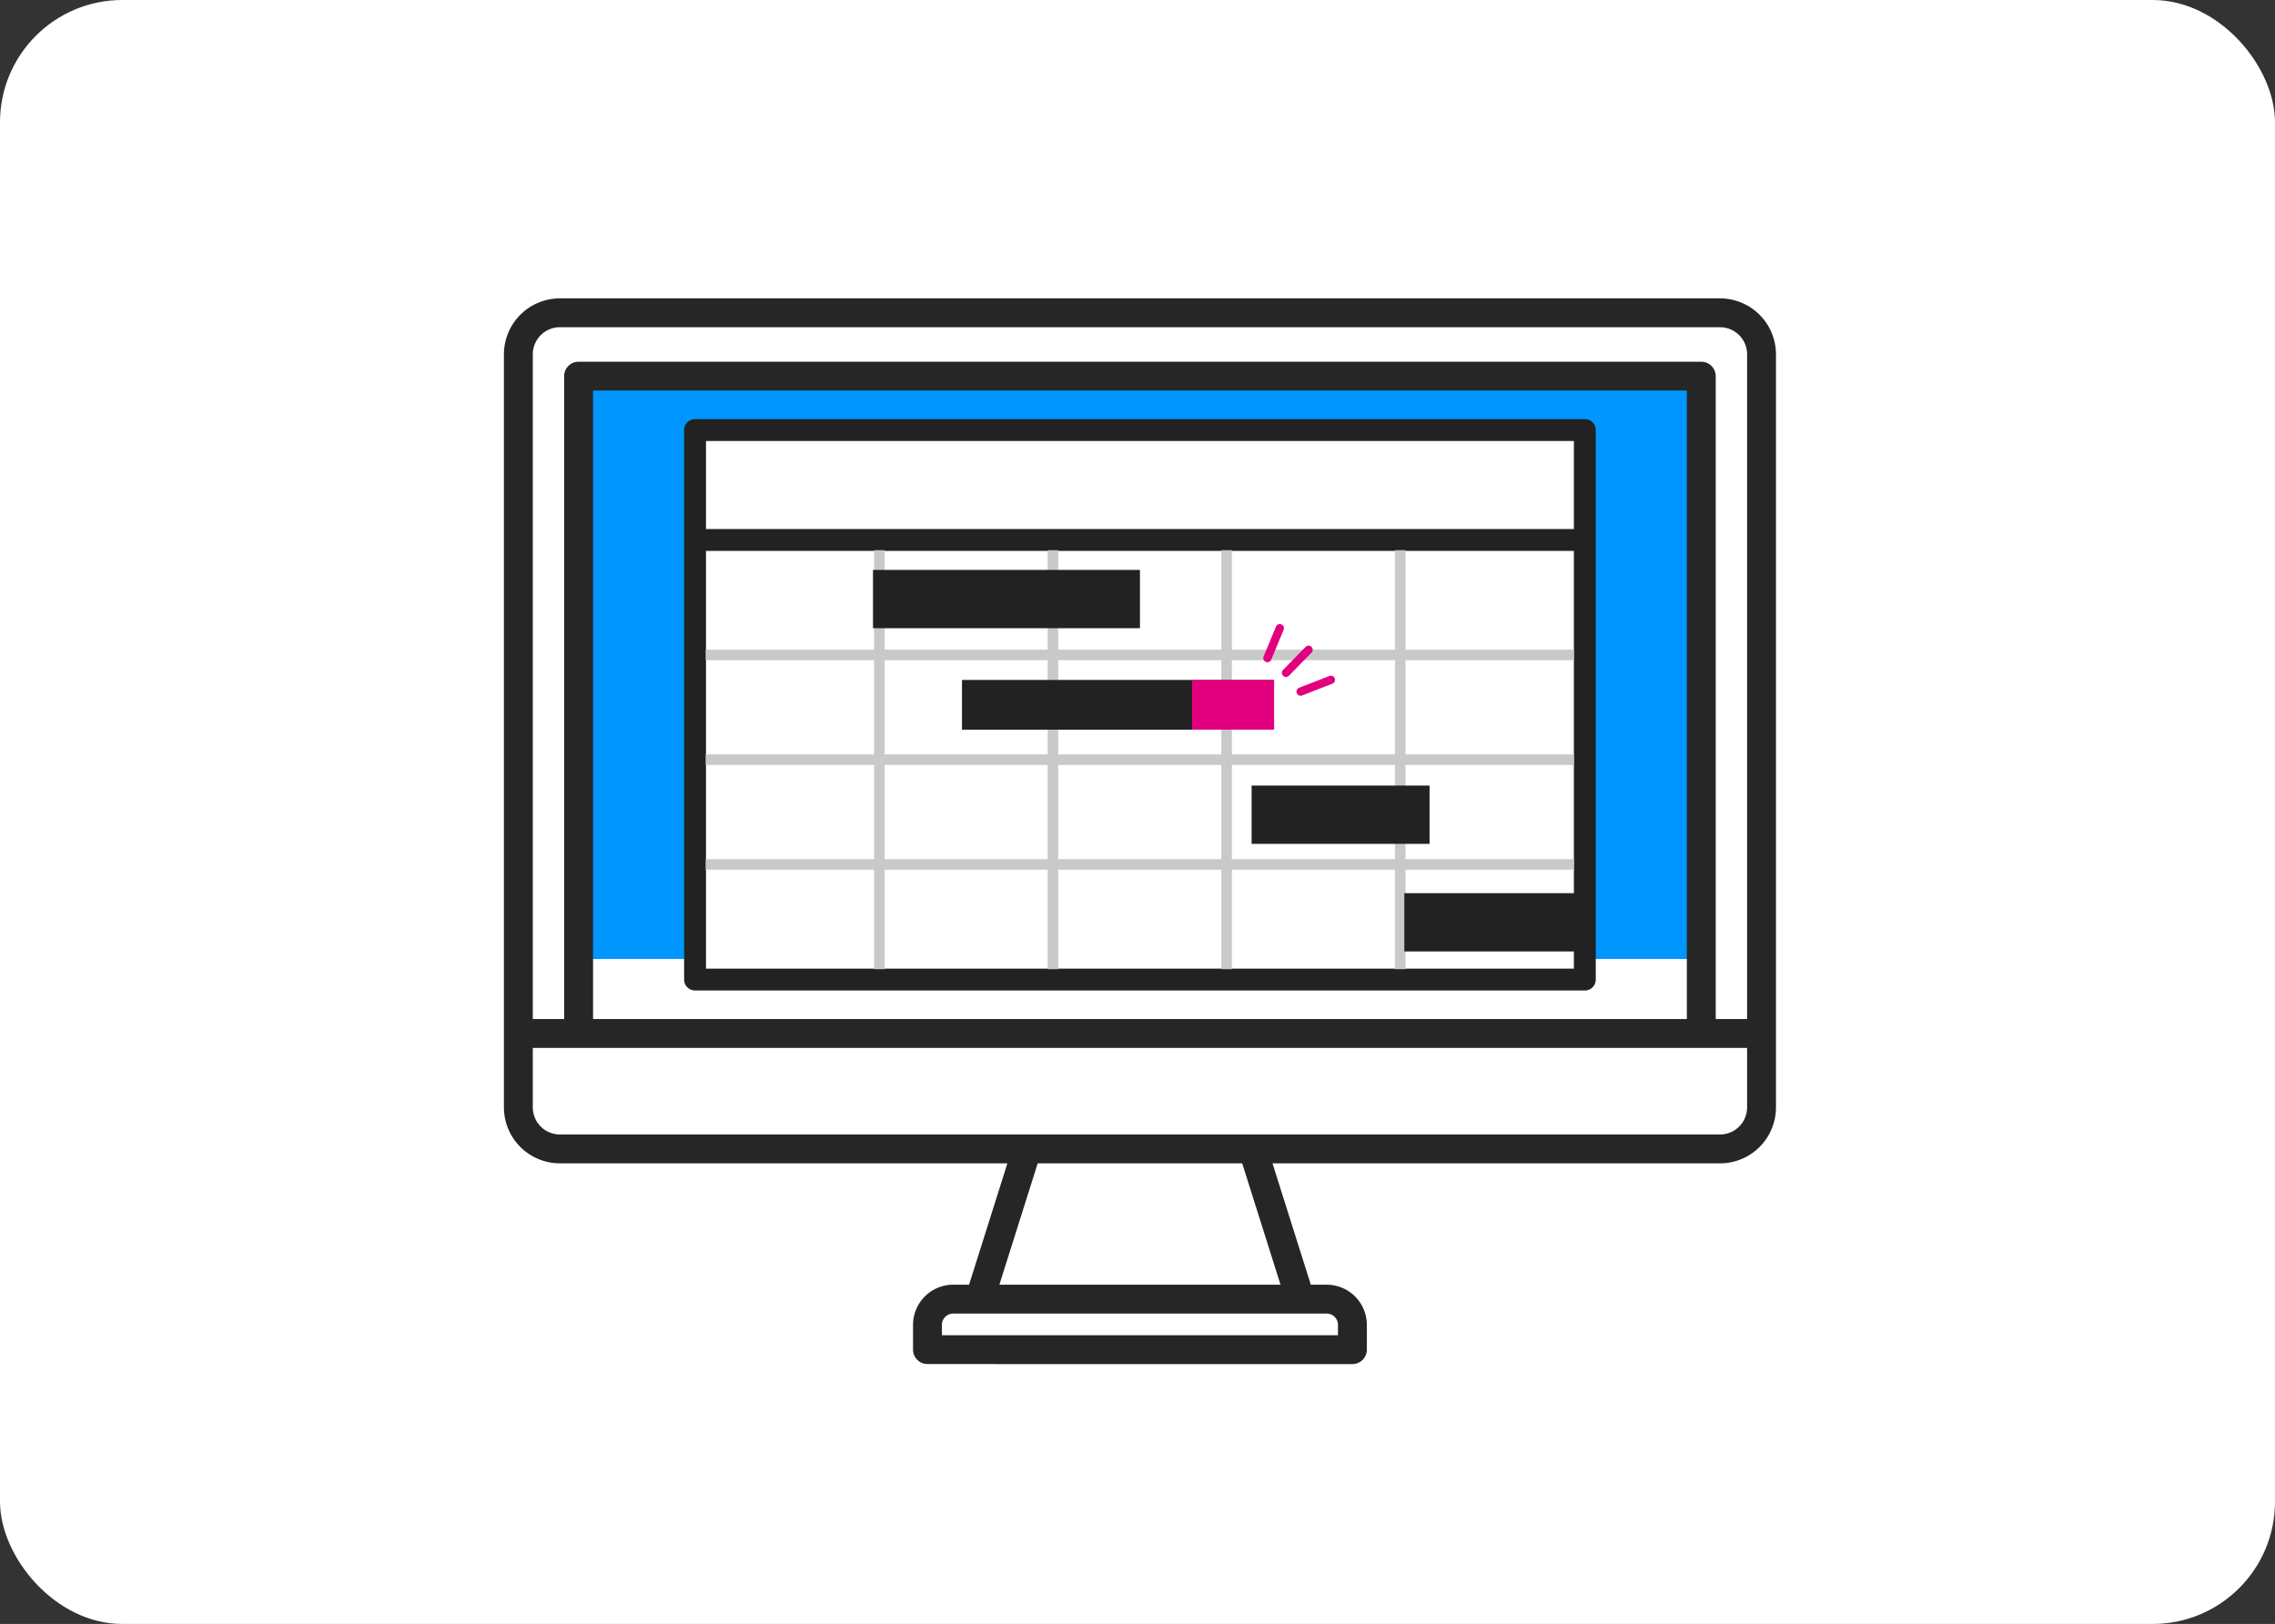
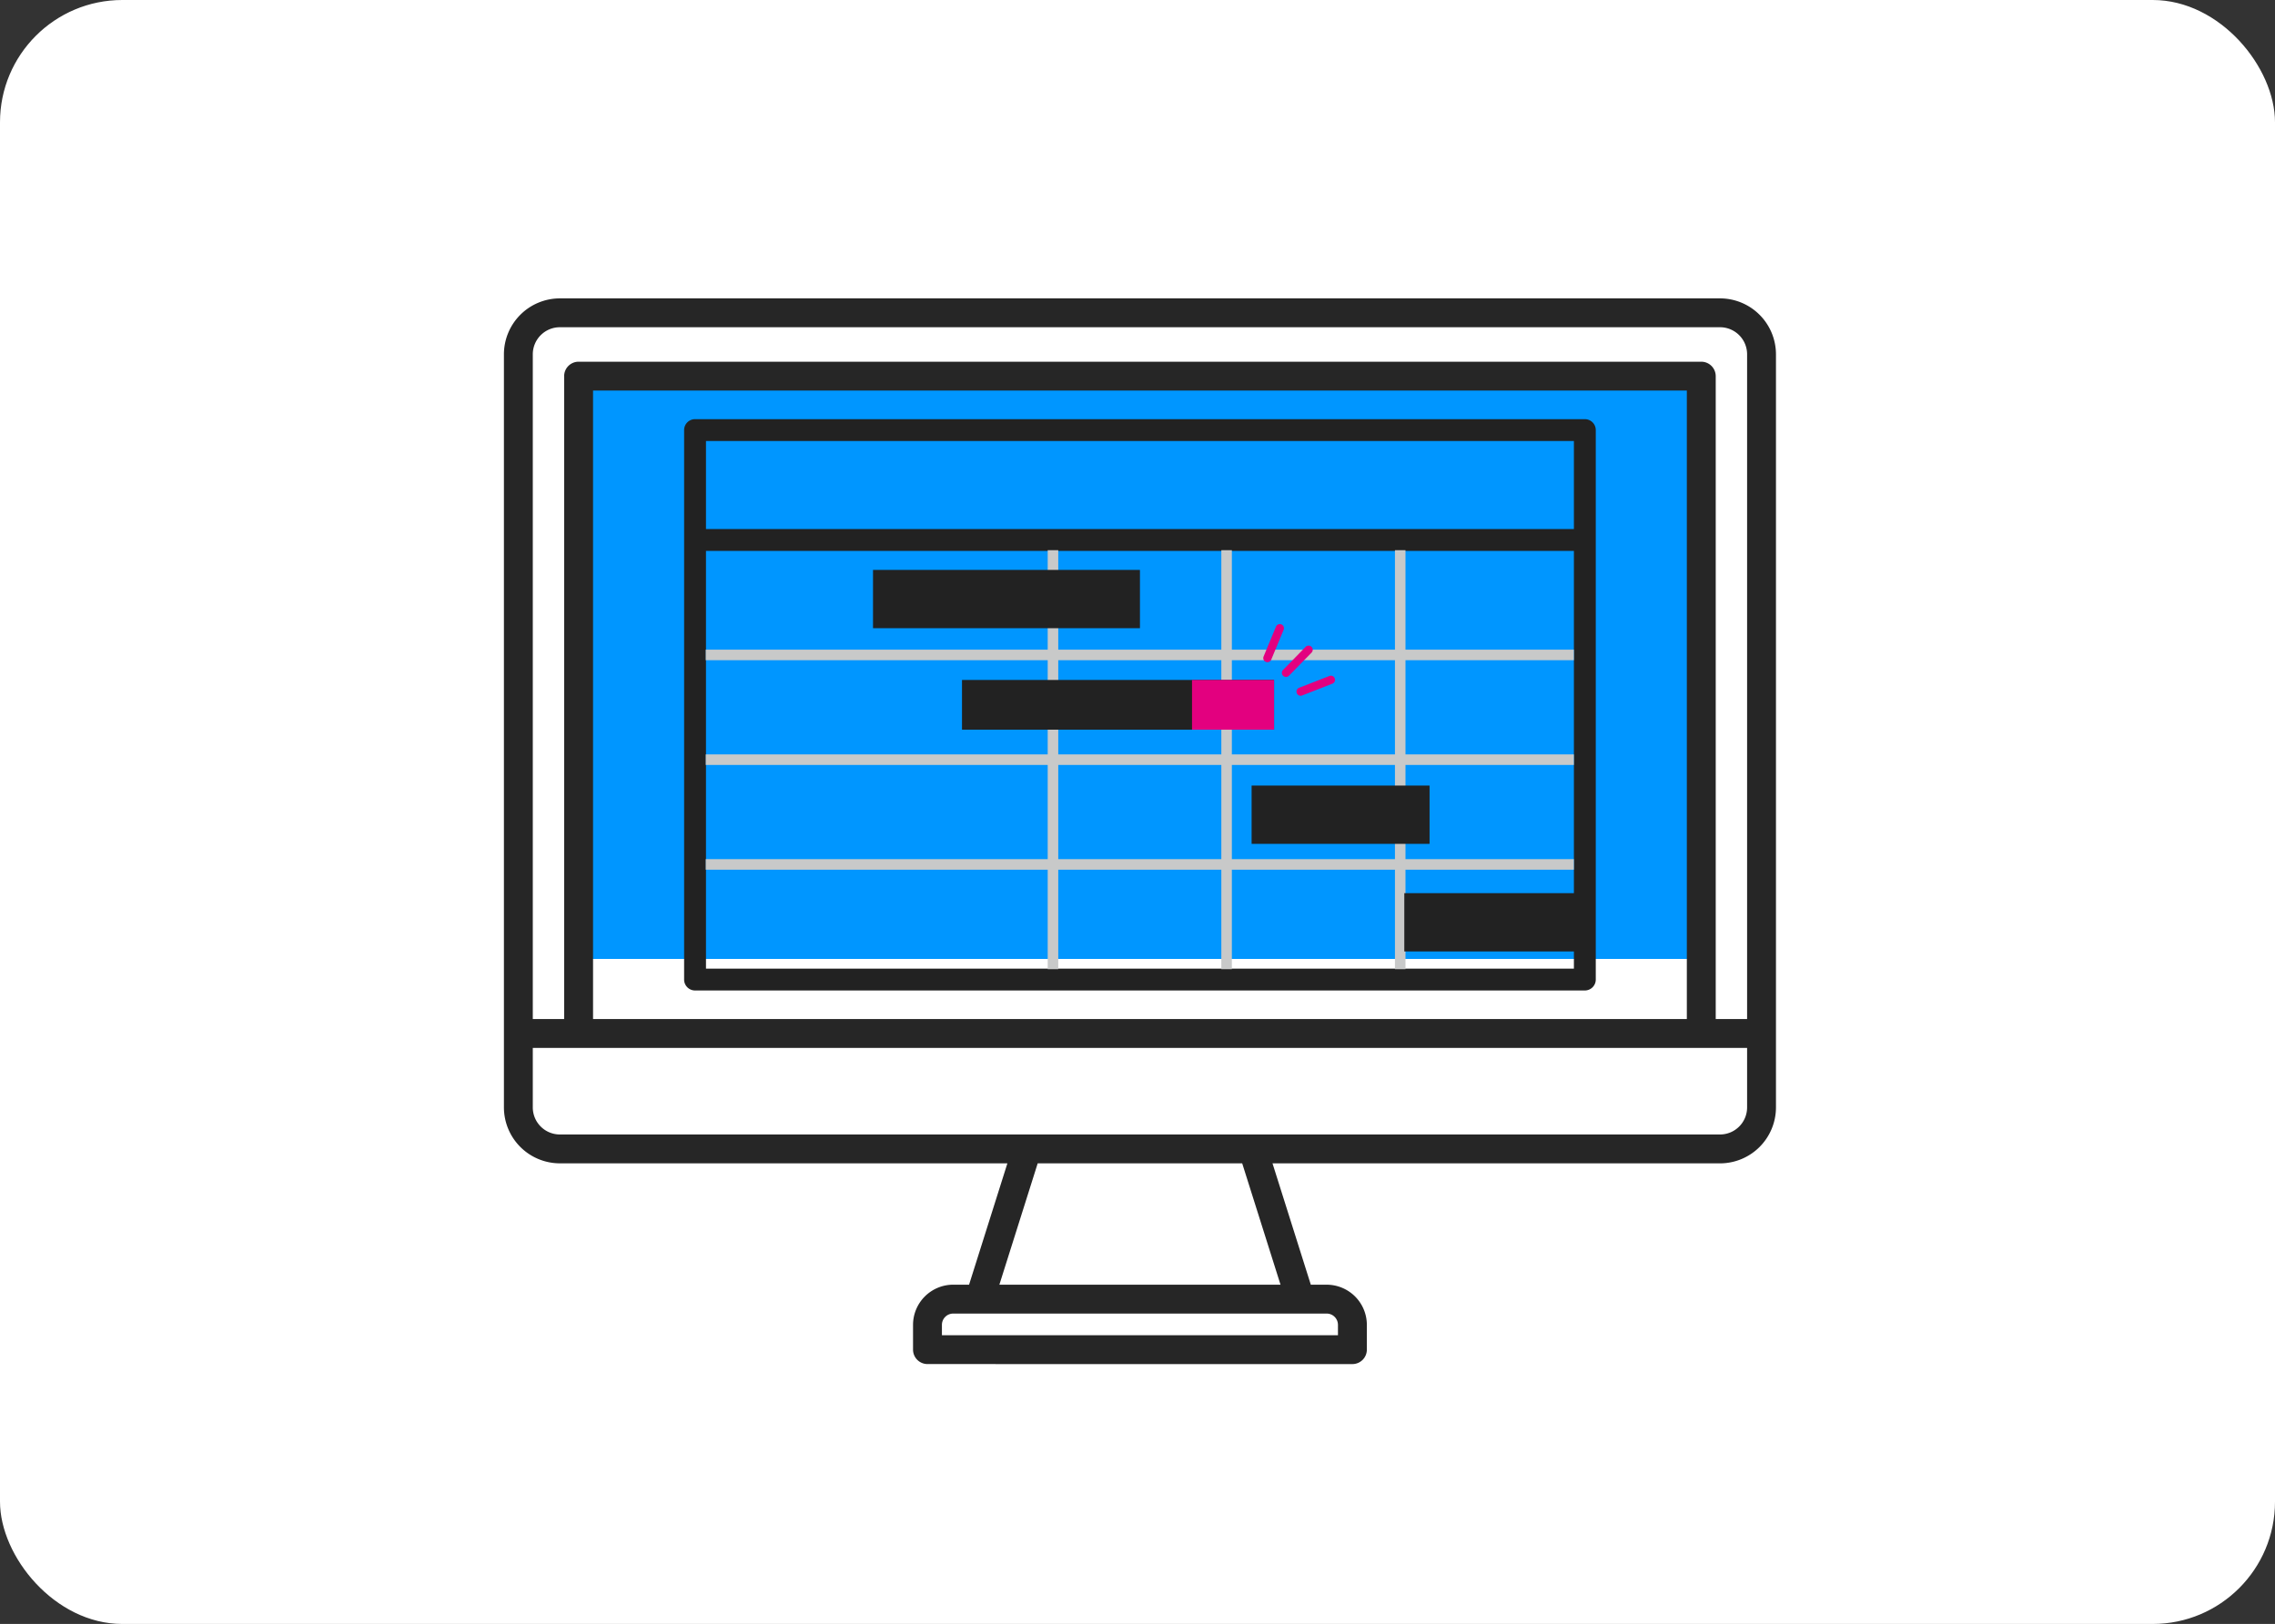
<svg xmlns="http://www.w3.org/2000/svg" width="465" height="332" viewBox="0 0 465 332">
  <rect x="0" y="0" width="465" height="332" fill="#333333" stroke="none" />
  <defs>
    <clipPath id="clip-path">
      <rect id="長方形_2491" data-name="長方形 2491" width="260" height="217.869" fill="none" />
    </clipPath>
  </defs>
  <g id="グループ_6042" data-name="グループ 6042" transform="translate(-360 -3686)">
    <rect id="長方形_3380" data-name="長方形 3380" width="465" height="332" rx="25" transform="translate(360 3686)" fill="#fff" />
    <g id="グループ_5377" data-name="グループ 5377" transform="translate(463 3747)">
      <rect id="長方形_2474" data-name="長方形 2474" width="232.908" height="118.433" transform="translate(13.352 16.611)" fill="#0096ff" />
      <g id="グループ_5236" data-name="グループ 5236">
        <g id="グループ_5235" data-name="グループ 5235" clip-path="url(#clip-path)">
          <path id="パス_19506" data-name="パス 19506" d="M86.573,217.869a2.955,2.955,0,0,1-2.952-2.952v-5.066a8.221,8.221,0,0,1,8.212-8.212h3.241l7.832-24.806H11.436A11.449,11.449,0,0,1,0,165.4V11.436A11.448,11.448,0,0,1,11.436,0H248.563A11.449,11.449,0,0,1,260,11.436V165.4a11.45,11.45,0,0,1-11.437,11.437H157.094l7.831,24.806h3.241a8.222,8.222,0,0,1,8.213,8.212v5.066a2.955,2.955,0,0,1-2.952,2.952Zm83.9-5.9v-2.114a2.312,2.312,0,0,0-2.309-2.309H91.833a2.312,2.312,0,0,0-2.309,2.309v2.114Zm-11.74-10.326L150.9,176.832H109.1l-7.832,24.806ZM5.9,165.4a5.538,5.538,0,0,0,5.531,5.532H248.563A5.538,5.538,0,0,0,254.1,165.4V153.239H5.9ZM254.1,147.335V11.436A5.538,5.538,0,0,0,248.563,5.9H11.436A5.538,5.538,0,0,0,5.9,11.436v135.9h6.409V15.9a2.954,2.954,0,0,1,2.952-2.951H244.735a2.954,2.954,0,0,1,2.952,2.951V147.335ZM241.782,18.849H18.217V147.335H241.782Z" fill="#262626" />
-           <rect id="長方形_2475" data-name="長方形 2475" width="181.871" height="112.332" transform="translate(39.065 26.926)" fill="#fff" />
          <path id="パス_19507" data-name="パス 19507" d="M219.149,140.295H37.278a2.234,2.234,0,0,1-2.234-2.234V25.728a2.235,2.235,0,0,1,2.234-2.234H219.149a2.235,2.235,0,0,1,2.234,2.234V138.06a2.234,2.234,0,0,1-2.234,2.234M39.513,135.826h177.4V27.963H39.513Z" transform="translate(1.786 1.198)" fill="#222" />
          <rect id="長方形_2476" data-name="長方形 2476" width="181.871" height="4.469" transform="translate(39.065 47.158)" fill="#222" />
          <rect id="長方形_2477" data-name="長方形 2477" width="2.98" height="89.865" transform="translate(37.574 49.393)" fill="#222" />
          <rect id="長方形_2478" data-name="長方形 2478" width="177.438" height="2.154" transform="translate(41.249 71.816)" fill="#c8c9c9" />
          <rect id="長方形_2479" data-name="長方形 2479" width="177.438" height="2.154" transform="translate(41.249 93.231)" fill="#c8c9c9" />
          <rect id="長方形_2480" data-name="長方形 2480" width="177.438" height="2.154" transform="translate(41.249 114.645)" fill="#c8c9c9" />
-           <rect id="長方形_2481" data-name="長方形 2481" width="2.154" height="85.659" transform="translate(75.659 51.479)" fill="#c8c9c9" />
          <rect id="長方形_2482" data-name="長方形 2482" width="2.154" height="85.659" transform="translate(111.147 51.479)" fill="#c8c9c9" />
          <rect id="長方形_2483" data-name="長方形 2483" width="2.154" height="85.659" transform="translate(146.634 51.479)" fill="#c8c9c9" />
          <rect id="長方形_2484" data-name="長方形 2484" width="2.154" height="85.659" transform="translate(182.121 51.479)" fill="#c8c9c9" />
          <rect id="長方形_2485" data-name="長方形 2485" width="2.98" height="89.865" transform="translate(219.445 49.393)" fill="#222" />
          <rect id="長方形_2486" data-name="長方形 2486" width="54.561" height="11.917" transform="translate(75.439 55.512)" fill="#222" />
          <rect id="長方形_2487" data-name="長方形 2487" width="63.789" height="10.163" transform="translate(93.626 78.011)" fill="#222" />
          <rect id="長方形_2488" data-name="長方形 2488" width="36.374" height="11.917" transform="translate(152.823 99.6)" fill="#222" />
          <rect id="長方形_2489" data-name="長方形 2489" width="37.346" height="11.917" transform="translate(184.035 121.597)" fill="#222" />
          <rect id="長方形_2490" data-name="長方形 2490" width="16.77" height="10.163" transform="translate(140.644 78.011)" fill="#e3007f" />
          <path id="パス_19508" data-name="パス 19508" d="M151.888,64.364a.783.783,0,0,1-.049.163l-2.532,6.105a.845.845,0,0,1-1.561-.648l2.533-6.105a.845.845,0,0,1,1.609.486" transform="translate(7.528 3.229)" fill="#e3007f" />
          <path id="パス_19509" data-name="パス 19509" d="M162,74.406a.843.843,0,0,1-.522.625l-6.159,2.4a.845.845,0,1,1-.613-1.574l6.158-2.4a.845.845,0,0,1,1.136.948" transform="translate(7.858 3.741)" fill="#e3007f" />
          <path id="パス_19510" data-name="パス 19510" d="M157.585,68.554a.842.842,0,0,1-.225.429l-4.6,4.7a.845.845,0,1,1-1.207-1.182l4.6-4.7a.845.845,0,0,1,1.432.754" transform="translate(7.713 3.443)" fill="#e3007f" />
        </g>
      </g>
    </g>
  </g>
</svg>